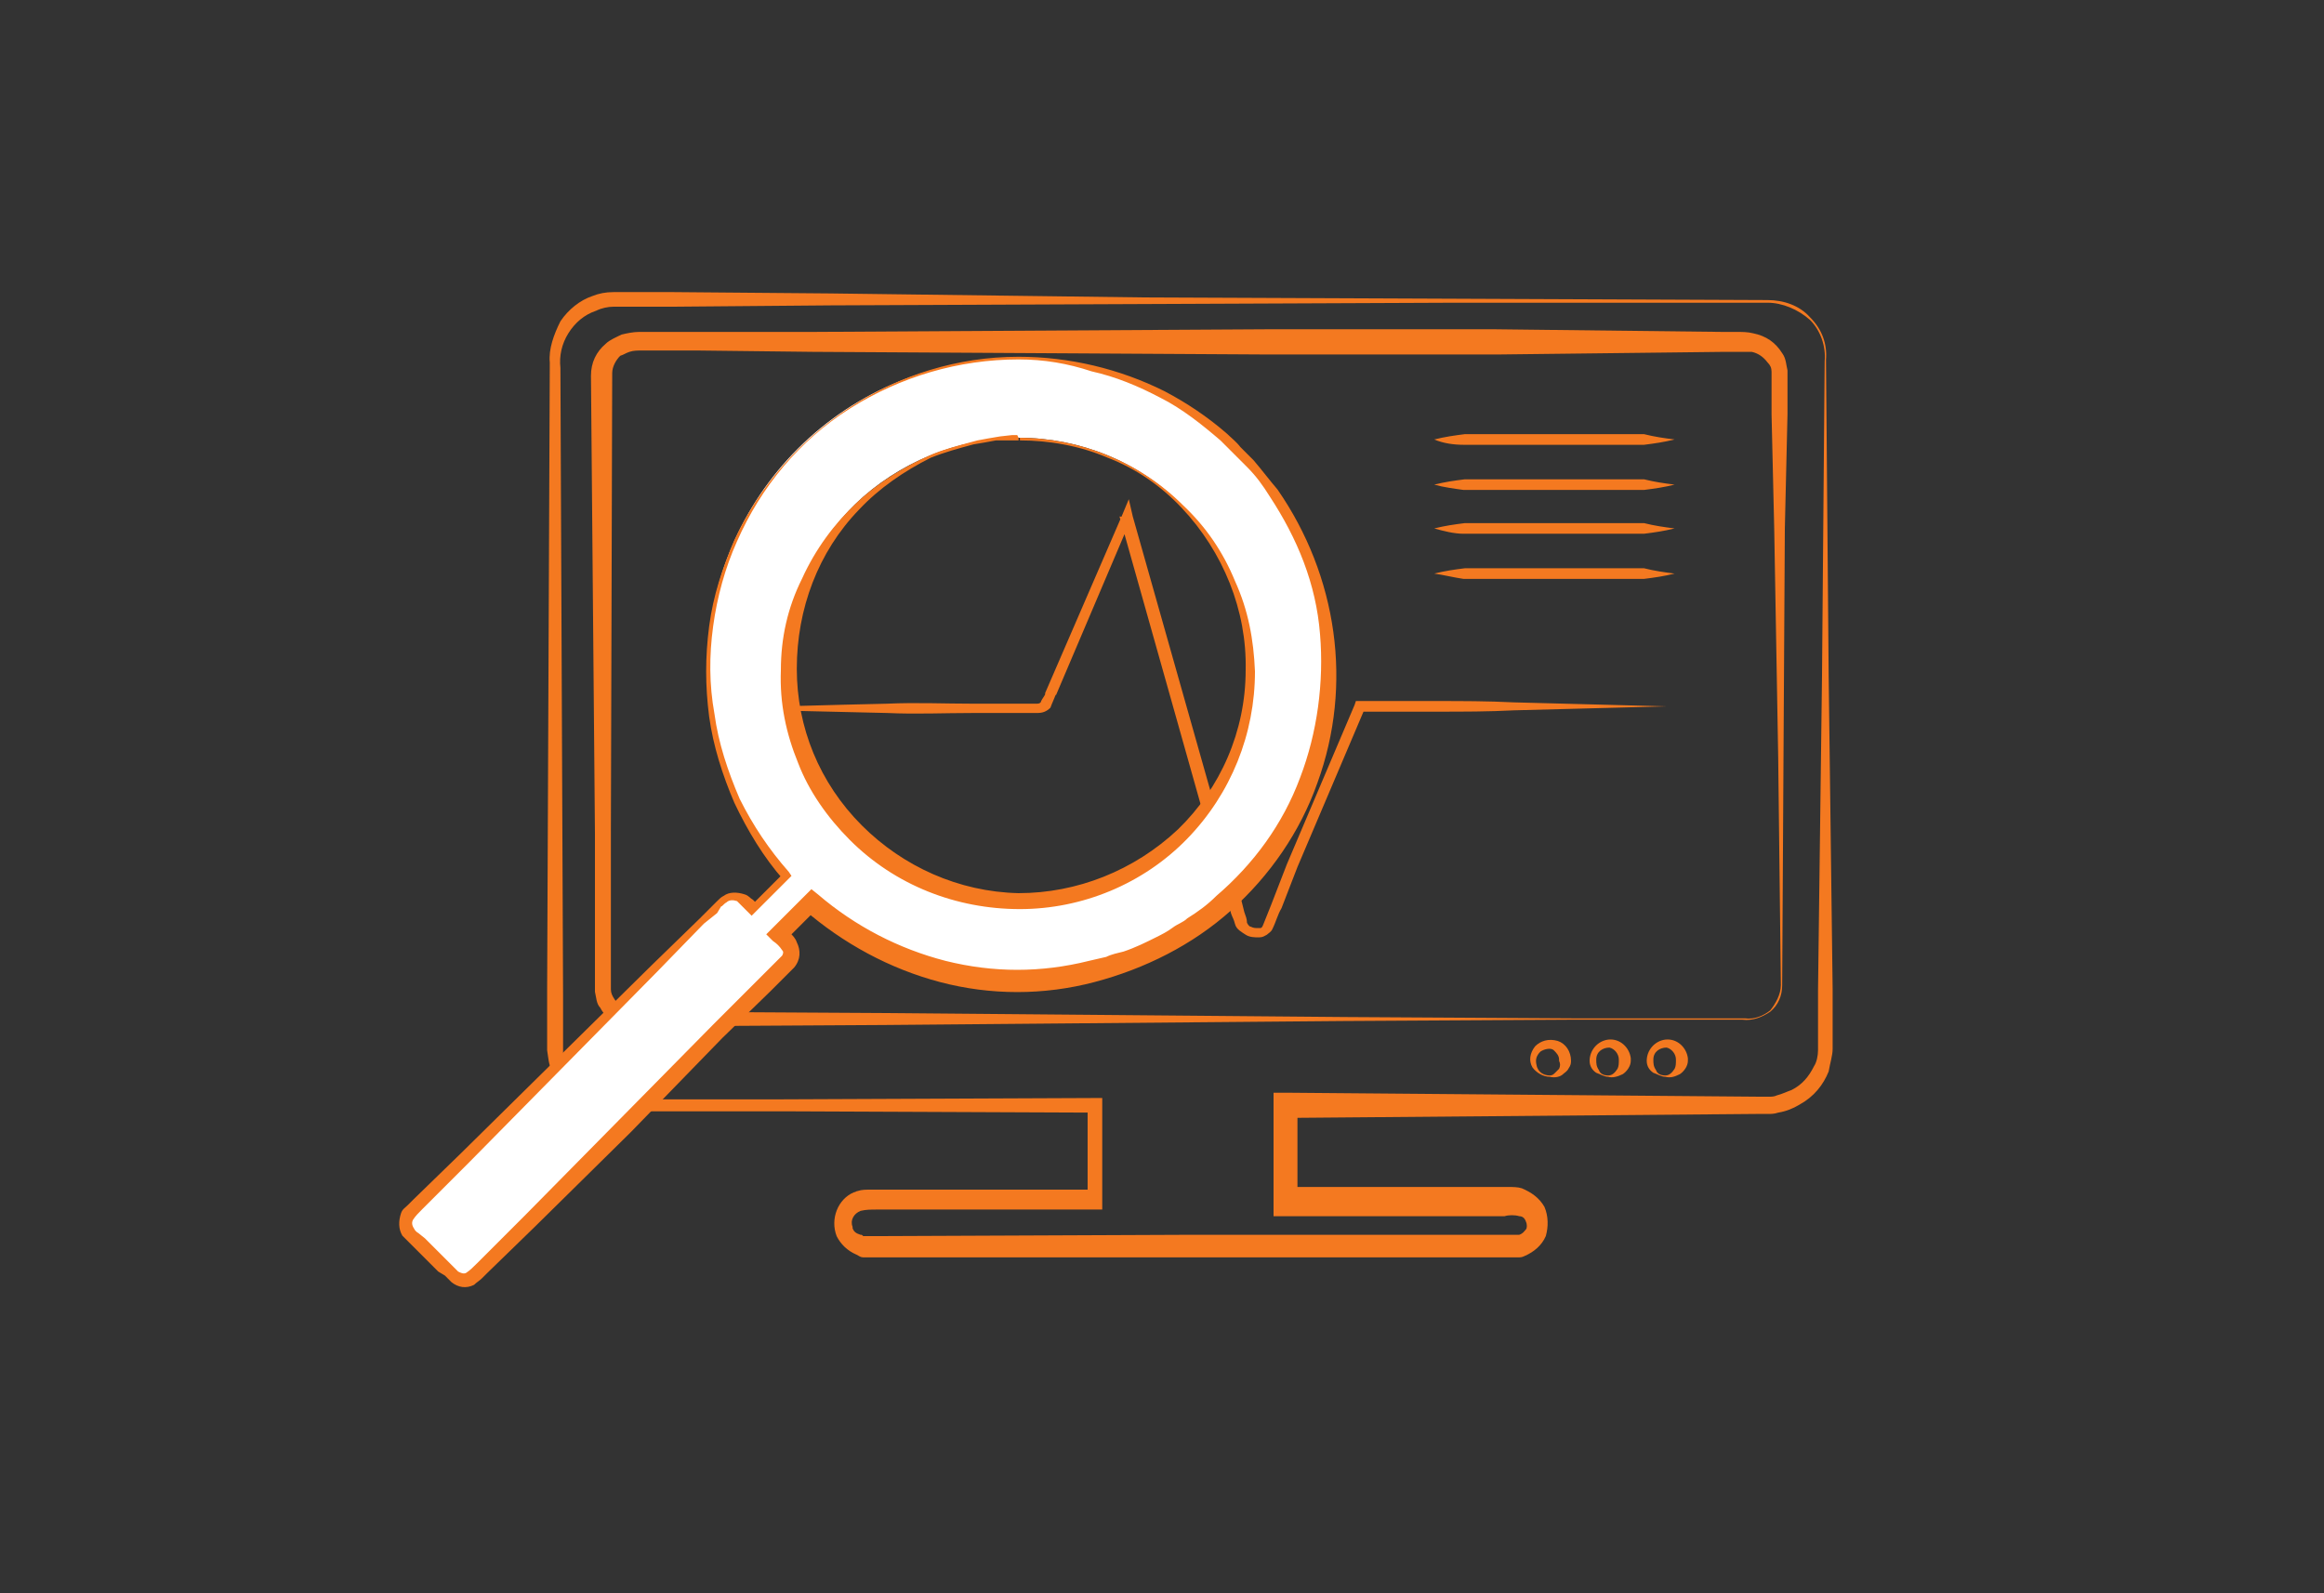
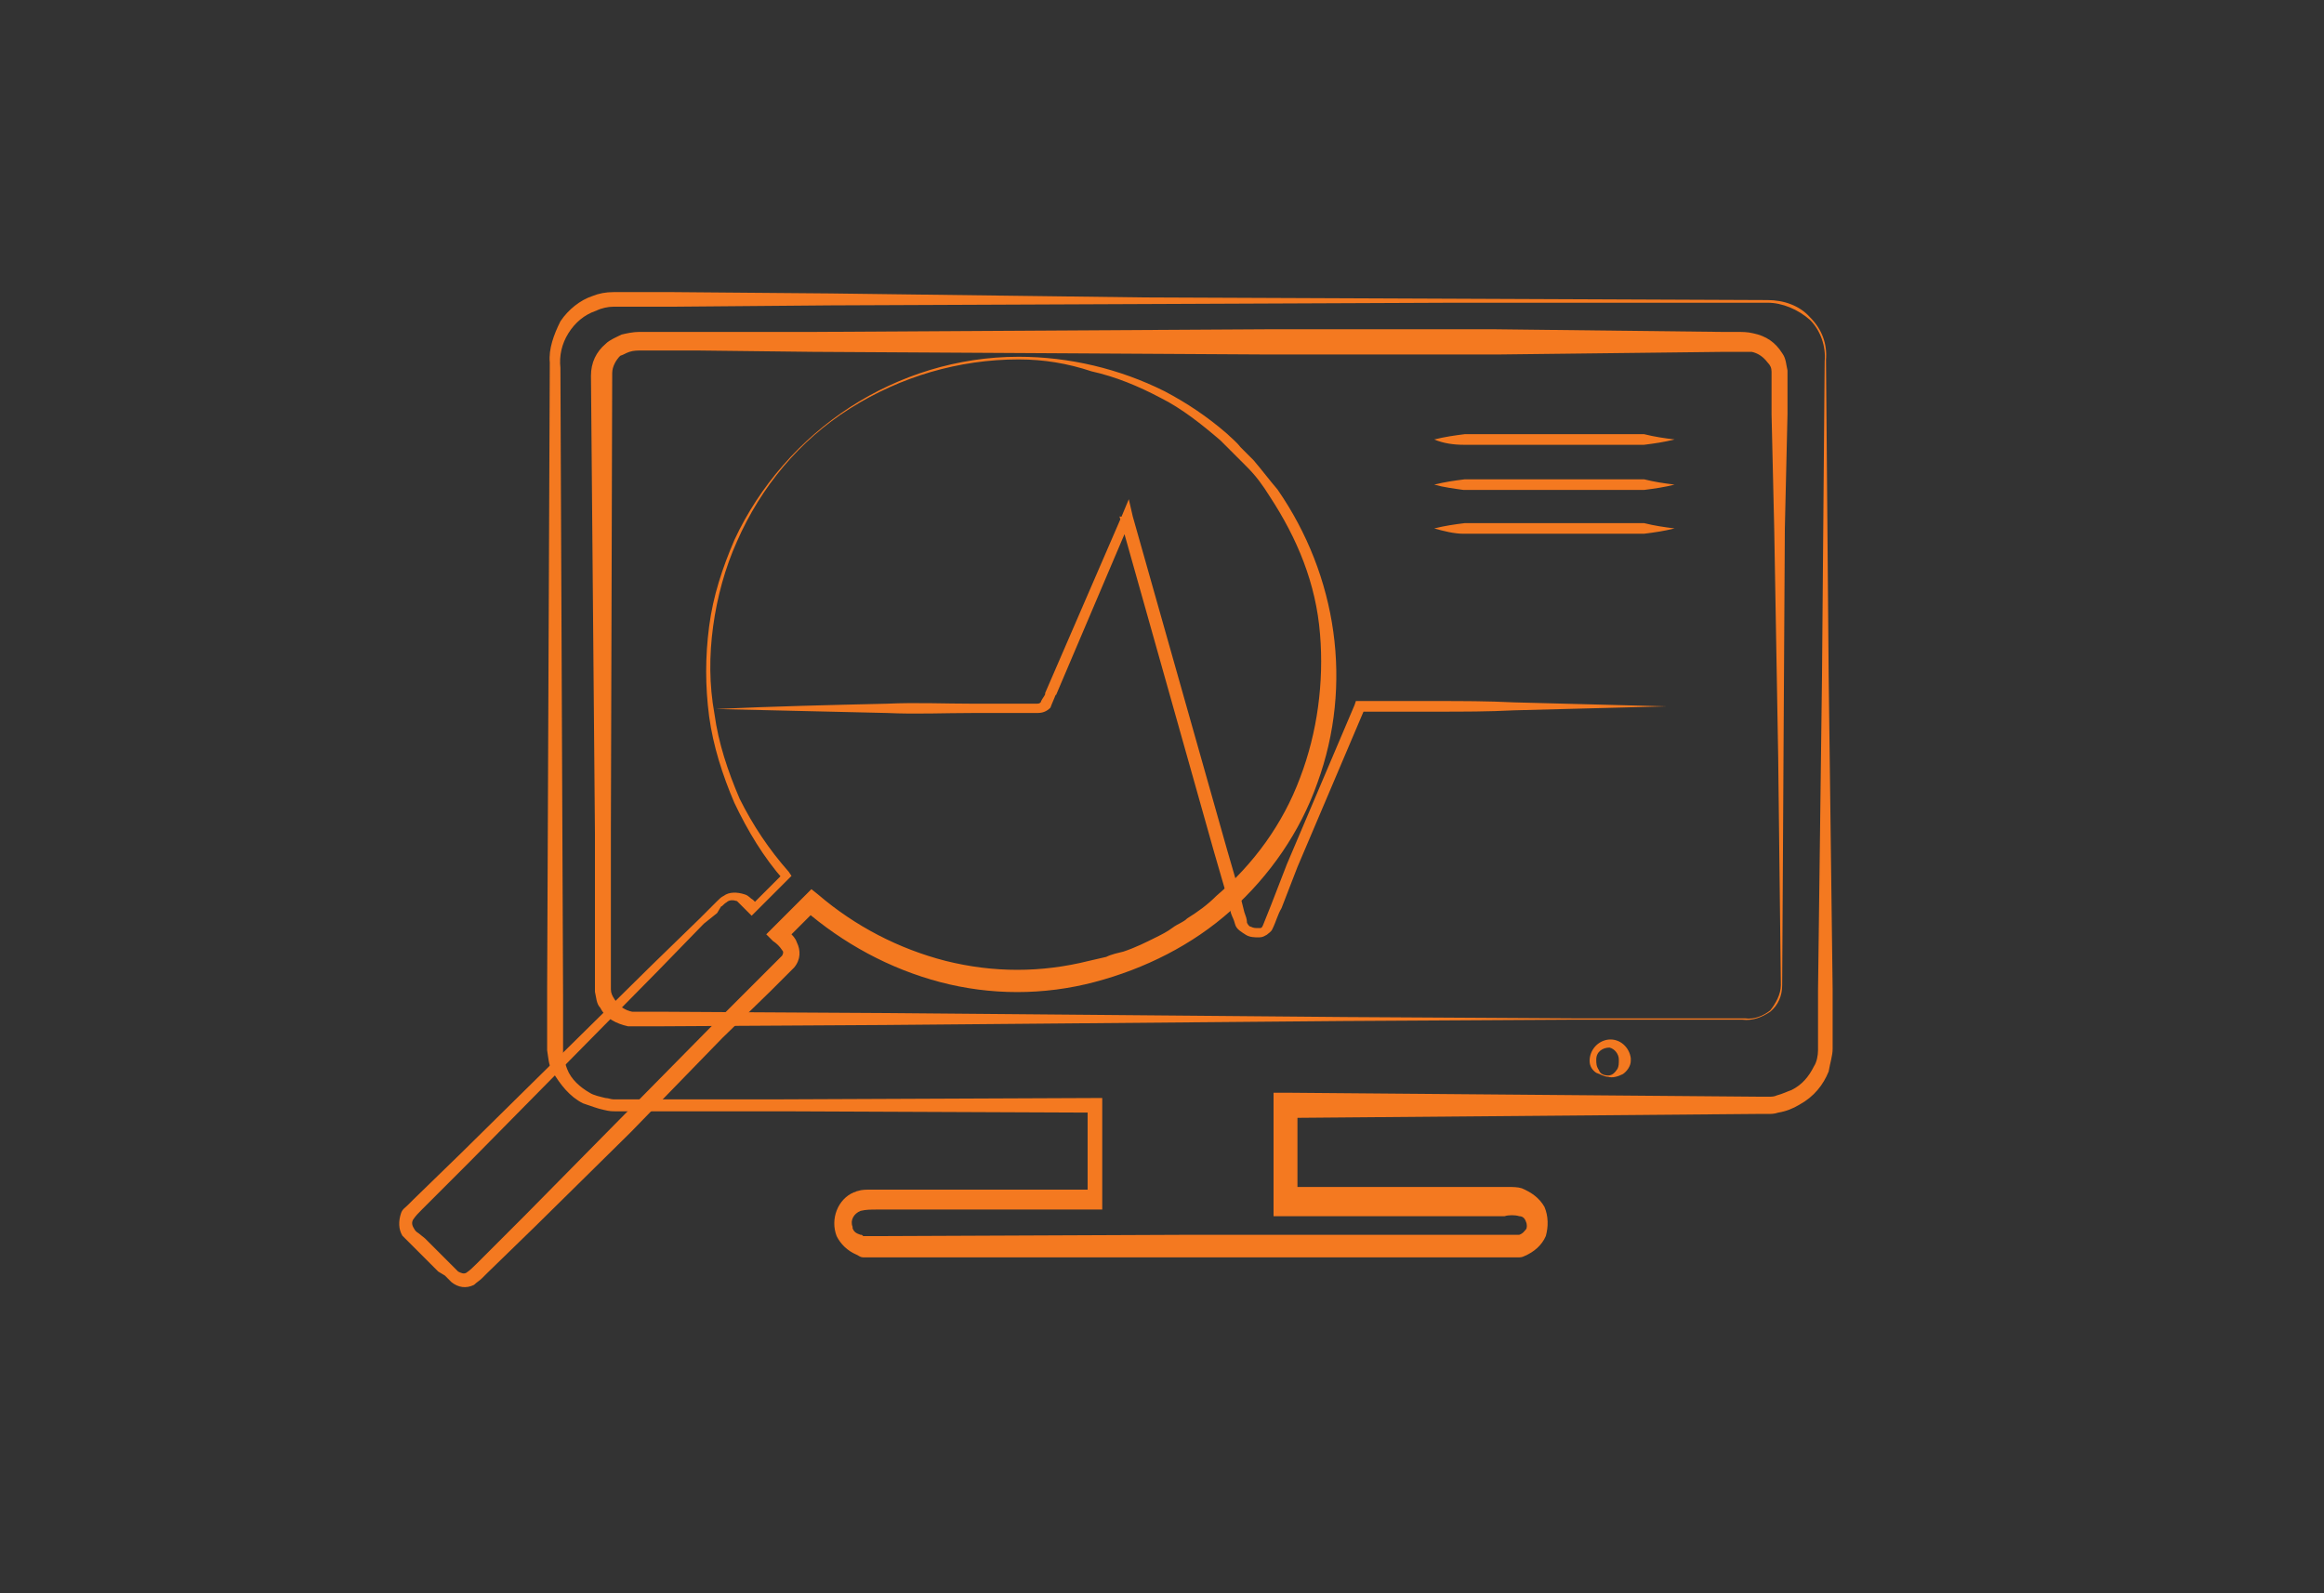
<svg xmlns="http://www.w3.org/2000/svg" version="1.1" id="Gruppe_1559" x="0px" y="0px" viewBox="0 0 175 120" style="enable-background:new 0 0 175 120;" xml:space="preserve">
  <rect x="0" y="0" width="175" height="120" fill="#333333" stroke="none" />
  <style type="text/css">
	.st0{fill:#F47920;}
	.st1{fill:#FFFFFF;}
</style>
  <path id="Pfad_4676" class="st0" d="M133.1,22.8h-23.6L86,22.9L62.5,23l-11.8,0.1h-3h-1.5c-0.4,0-0.9,0.1-1.3,0.3  c-0.9,0.3-1.6,0.9-2.1,1.7c-0.5,0.8-0.7,1.7-0.6,2.6l0.2,47.2v3c0,0.4,0,1,0,1.4c0,0.4,0.2,0.9,0.3,1.2c0.3,0.8,1,1.4,1.7,1.8  c0.3,0.2,0.8,0.3,1.2,0.4c0.2,0,0.4,0.1,0.6,0.1h0.6h11.8l23.6-0.1H83v0.5v7.2v0.7h-0.7H70.5h-3H66c-0.4,0-0.8,0-1.2,0.1  c-0.5,0.2-0.8,0.7-0.6,1.2c0,0,0,0,0,0.1c0.1,0.3,0.3,0.4,0.6,0.5c0.1,0,0.1,0,0.2,0.1c0.1,0,0.2,0,0.3,0h0.9l23.5-0.1h23.5h0.7  c0.1,0,0.2,0,0.3,0c0.1,0,0.1,0,0.2,0c0.3-0.1,0.4-0.3,0.5-0.4s0.1-0.4,0-0.6c-0.1-0.3-0.3-0.4-0.5-0.4c-0.3-0.1-0.8-0.1-1.1,0h-4.4  H96.9h-1v-9.3h1l23.7,0.2l11.9,0.1c0.3,0,0.5,0,0.7,0s0.4,0,0.6-0.1c0.4-0.1,0.8-0.3,1.1-0.4c0.8-0.4,1.3-1,1.7-1.8  c0.2-0.3,0.3-0.8,0.3-1.2s0-1,0-1.5v-3l0.3-23.7l0.2-23.7l0,0c0.1-1.1-0.3-2.3-1.1-3.1C135.4,23.3,134.2,22.8,133.1,22.8z   M133.1,22.6c1.2,0,2.4,0.4,3.2,1.3c0.9,0.9,1.3,2,1.2,3.2l0,0l0.2,23.7l0.3,23.7v3c0,0.5,0,1,0,1.5c0,0.5-0.2,1.1-0.3,1.7  c-0.4,1-1.1,1.9-2.2,2.5c-0.5,0.3-1,0.5-1.6,0.6c-0.3,0.1-0.5,0.1-0.9,0.1c-0.3,0-0.5,0-0.8,0L120.4,84l-23.7,0.2l1-1v7.2l-1-1h11.8  h5.1c0.3,0,0.7,0,1,0.1c0.7,0.3,1.3,0.7,1.7,1.4c0.3,0.7,0.3,1.5,0.1,2.2c-0.3,0.7-0.9,1.2-1.6,1.5c-0.2,0.1-0.3,0.1-0.5,0.1  c-0.2,0-0.3,0-0.4,0h-0.7H89.7H66.1h-0.7c-0.2,0-0.3,0-0.4,0c-0.2,0-0.3-0.1-0.5-0.2c-0.7-0.3-1.2-0.8-1.5-1.4  c-0.5-1.3,0.1-2.8,1.3-3.3c0.1,0,0.2-0.1,0.3-0.1c0.3-0.1,0.6-0.1,1-0.1h0.7h1.5h3h11.8l-0.7,0.7v-7.2l0.7,0.7l-23.6-0.1H47.1h-0.7  c-0.3,0-0.5,0-0.9-0.1c-0.5-0.1-1-0.3-1.6-0.5c-1-0.5-1.7-1.4-2.3-2.4c-0.3-0.5-0.3-1-0.4-1.6c0-0.6,0-1,0-1.6v-3l0.2-47.2  c-0.1-1,0.3-2.1,0.8-3.1c0.6-0.9,1.5-1.6,2.4-1.9c0.5-0.2,1-0.3,1.6-0.3h1.5h3l11.8,0.1L86,22.4l23.6,0.1L133.1,22.6z" />
-   <path id="Pfad_4677" class="st0" d="M116.7,81.1c-0.5,0-1-0.3-1.3-0.7c-0.3-0.5-0.2-1.1,0.2-1.6c0.4-0.4,1-0.6,1.7-0.4  c0.6,0.2,1,0.8,1,1.5v-0.1c0,0.3,0,0.4-0.2,0.7c-0.1,0.2-0.3,0.3-0.4,0.4C117.5,81.1,117.1,81.2,116.7,81.1z M116.7,81  c0.2,0,0.3-0.1,0.4-0.2c0.1-0.1,0.2-0.2,0.3-0.3c0.1-0.2,0.1-0.4,0-0.6v-0.1c0-0.3-0.2-0.5-0.4-0.7s-0.7-0.1-1,0.1  c-0.3,0.3-0.4,0.6-0.3,1C115.8,80.8,116.3,81,116.7,81z" />
  <path id="Pfad_4678" class="st0" d="M121.1,81.1c-0.3,0-0.6-0.2-0.9-0.3c-0.3-0.2-0.5-0.5-0.5-0.9c0-0.8,0.6-1.5,1.4-1.6  c0.9-0.1,1.6,0.6,1.7,1.4c0,0.1,0,0.1,0,0.2c0,0.4-0.3,0.8-0.6,1C121.8,81.1,121.4,81.2,121.1,81.1z M121.1,81  c0.3,0,0.5-0.2,0.7-0.5c0.1-0.2,0.1-0.4,0.1-0.7c0-0.4-0.3-0.8-0.7-0.9c-0.5,0-1,0.3-1,0.9c0,0.3,0,0.5,0.2,0.8  C120.5,80.9,120.8,81,121.1,81z" />
-   <path id="Pfad_4679" class="st0" d="M125.4,81.1c-0.3,0-0.6-0.2-0.9-0.3c-0.3-0.2-0.5-0.5-0.5-0.9c0-0.8,0.6-1.5,1.4-1.6  c0.9-0.1,1.6,0.6,1.7,1.4c0,0.1,0,0.1,0,0.2c0,0.4-0.3,0.8-0.6,1C126.1,81.1,125.8,81.2,125.4,81.1z M125.4,81  c0.3,0,0.5-0.2,0.7-0.5c0.1-0.2,0.1-0.4,0.1-0.7c0-0.4-0.3-0.8-0.7-0.9c-0.5,0-1,0.3-1,0.9c0,0.3,0,0.5,0.2,0.8  C124.8,80.9,125.1,81,125.4,81z" />
  <path id="Pfad_4680" class="st0" d="M134.2,74.2c0,0.8-0.3,1.5-0.9,2c-0.6,0.4-1.3,0.7-2.1,0.6h-12.9l-17.2,0.1l-34.5,0.3l-17.2,0.1  h-1c-0.3,0-0.8,0-1.1,0c-0.9-0.2-1.7-0.6-2.1-1.4c-0.3-0.3-0.3-0.8-0.4-1.2c0-0.4,0-0.8,0-1.1v-2.2v-8.6l-0.3-34.5  c0-1,0.4-1.8,1.1-2.4c0.3-0.3,0.8-0.5,1.2-0.7c0.4-0.1,0.9-0.2,1.3-0.2h4.3h8.6l17.2-0.1l17.2-0.1h17.2l17.2,0.2h1  c0.4,0,0.8,0,1.2,0.1c1,0.2,1.7,0.7,2.2,1.5c0.3,0.4,0.3,0.9,0.4,1.3c0,0.5,0,0.8,0,1.1v2.2l-0.2,8.6L134.3,57L134.2,74.2z   M134.1,74.2L133.9,57l-0.3-17.2l-0.2-8.6V29c0-0.3,0-0.8,0-1c0-0.3-0.1-0.5-0.3-0.7c-0.3-0.4-0.7-0.7-1.2-0.8c-0.3,0-0.6,0-1,0h-1  l-17.2,0.2H95.6l-17.2-0.1l-17.2-0.1l-8.6-0.1h-4.3c-0.3,0-0.6,0-0.9,0.1c-0.3,0.1-0.4,0.2-0.7,0.3c-0.3,0.3-0.6,0.8-0.6,1.3  L46,62.7v8.6v2.2c0,0.3,0,0.8,0,1c0,0.3,0.1,0.5,0.3,0.8c0.3,0.5,0.8,0.8,1.3,0.9c0.3,0,0.7,0,1,0h1l17.2,0.1l34.5,0.3l17.2,0.1  h12.9c0.7,0.1,1.4-0.2,1.9-0.6C133.7,75.6,134.1,74.9,134.1,74.2L134.1,74.2z" />
  <path id="Pfad_4681" class="st0" d="M108,33.1c0.8-0.2,1.5-0.3,2.3-0.4h2.3h11.2c0.8,0.2,1.5,0.3,2.3,0.4c-0.8,0.2-1.5,0.3-2.3,0.4  h-11.3h-2.3C109.5,33.5,108.7,33.4,108,33.1z" />
  <path id="Pfad_4682" class="st0" d="M108,36.5c0.8-0.2,1.5-0.3,2.3-0.4h2.3h11.2c0.8,0.2,1.5,0.3,2.3,0.4c-0.8,0.2-1.5,0.3-2.3,0.4  h-11.3h-2.3C109.5,36.8,108.7,36.7,108,36.5z" />
  <path id="Pfad_4683" class="st0" d="M108,39.8c0.8-0.2,1.5-0.3,2.3-0.4h2.3h11.2c0.8,0.2,1.5,0.3,2.3,0.4c-0.8,0.2-1.5,0.3-2.3,0.4  h-11.3h-2.3C109.5,40.2,108.7,40,108,39.8z" />
-   <path id="Pfad_4684" class="st0" d="M108,43.2c0.8-0.2,1.5-0.3,2.3-0.4h2.3h11.2c0.8,0.2,1.5,0.3,2.3,0.4c-0.8,0.2-1.5,0.3-2.3,0.4  h-11.3h-2.3C109.5,43.5,108.7,43.3,108,43.2z" />
  <path id="Pfad_4685" class="st0" d="M53.9,53.4c4.3-0.2,8.6-0.3,12.9-0.4c2.2-0.1,4.3,0,6.5,0h4.8c0.2,0,0.3-0.1,0.3-0.2  c0.1-0.2,0.2-0.3,0.3-0.5v-0.1l0,0l5.8-13.4l0.5-1.2l0.3,1.3L92.4,64l0.9,3.1l0.4,1.6c0.1,0.3,0.2,0.5,0.2,0.8  c0.1,0.2,0.2,0.3,0.3,0.3c0.2,0.1,0.3,0.1,0.6,0.1c0.2,0,0.2,0,0.3-0.2l0.6-1.5l1.2-3.1l5.1-12l0.1-0.3h6.1c1.9,0,3.8,0,5.8,0.1  l11.5,0.3l-11.5,0.3c-1.9,0.1-3.8,0.1-5.8,0.1h-5.8l0.4-0.3l-5.1,12l-1.2,3.1c-0.3,0.5-0.4,1-0.7,1.6c-0.1,0.2-0.3,0.3-0.4,0.4  c-0.2,0.1-0.3,0.2-0.6,0.2c-0.3,0-0.7,0-1-0.2c-0.3-0.2-0.7-0.4-0.8-0.8s-0.2-0.5-0.3-0.8l-0.4-1.6l-0.9-3.1l-7.1-25.2l0.9,0.1  l-5.7,13.4v-0.1c-0.1,0.3-0.3,0.7-0.4,1c-0.3,0.3-0.6,0.4-1,0.4h-4.8c-2.2,0-4.3,0.1-6.5,0C62.5,53.6,58.3,53.5,53.9,53.4z" />
  <g id="Gruppe_1295" transform="translate(0 5.27)">
    <g id="Gruppe_1294">
-       <path id="Pfad_4686" class="st1" d="M76.7,21.7c-6.2,0-12.2,2.4-16.6,6.8c-8.7,8.7-9.2,22.8-1,32.1L56.7,63l-0.6-0.6    c-0.4-0.4-1.2-0.4-1.7,0l0,0L30.8,85.8c-0.4,0.4-0.4,1.2,0,1.7l0,0l3.2,3.2c0.4,0.4,1.2,0.4,1.7,0l0,0l23.6-23.5    c0.4-0.4,0.4-1.2,0-1.7l0,0L58.7,65l2.4-2.4c9.3,8.2,23.4,7.9,32.1-0.9c9.2-9.2,9.2-24,0.1-33.1C88.9,24.2,82.9,21.7,76.7,21.7    L76.7,21.7z M76.7,27.7c4.6,0,9.1,1.8,12.3,5.1c6.8,6.8,6.8,17.7,0,24.5l-0.1,0.1c-6.7,6.7-17.7,6.7-24.5,0l-0.1-0.1    c-6.8-6.8-6.8-17.7,0-24.5l0.1-0.1C67.6,29.6,72.1,27.7,76.7,27.7L76.7,27.7z" />
      <g id="Gruppe_1293">
        <path id="Pfad_4687" class="st0" d="M76.7,21.8c-4.5,0-8.9,1.3-12.7,3.7c-3.8,2.4-6.7,5.9-8.5,10c-0.9,2-1.5,4.2-1.8,6.4     c-0.3,2.2-0.3,4.4,0.1,6.6c0.3,2.2,1,4.3,1.9,6.4c1,2,2.2,3.8,3.7,5.5l0.2,0.3l-0.3,0.3l-2.4,2.4l-0.3,0.3l-0.3-0.3     c-0.3-0.3-0.5-0.5-0.8-0.8c-0.3-0.1-0.6-0.1-0.8,0.1c-0.2,0.1-0.3,0.3-0.4,0.3l-0.3,0.5L53,64.3l-3.5,3.6L42.5,75l-7.1,7.2     l-3.6,3.6c-0.3,0.3-0.5,0.5-0.7,0.8c-0.1,0.2-0.1,0.4,0.1,0.7c0.1,0.2,0.3,0.3,0.3,0.3L32,88l0.9,0.9l0.9,0.9l0.4,0.4     c0.1,0.1,0.3,0.3,0.3,0.3c0.2,0.1,0.4,0.2,0.6,0.1c0.3-0.2,0.5-0.4,0.8-0.7l3.6-3.6l7.1-7.2l7.1-7.2l3.6-3.6l0.9-0.9l0.4-0.4     c0.1-0.1,0.3-0.3,0.3-0.3c0.1-0.2,0.1-0.3,0-0.4c-0.2-0.3-0.4-0.5-0.7-0.7l-0.5-0.5l0.5-0.5l2.4-2.4l0.5-0.5l0.5,0.4     c2.8,2.4,6.1,4.1,9.6,5c3.6,0.9,7.2,0.9,10.8,0l1.3-0.3c0.4-0.2,0.9-0.3,1.3-0.4c0.9-0.3,1.7-0.7,2.5-1.1     c0.4-0.2,0.8-0.4,1.2-0.7c0.4-0.3,0.8-0.4,1.1-0.7c0.8-0.5,1.5-1,2.2-1.7c2.8-2.4,5-5.4,6.3-8.9c1.3-3.4,1.8-7.2,1.5-10.8     c-0.3-3.8-1.7-7.2-3.8-10.4c-0.5-0.8-1-1.5-1.7-2.2l-1-1c-0.3-0.3-0.7-0.7-1-1c-1.4-1.2-2.9-2.4-4.5-3.2c-1.7-0.9-3.4-1.6-5.2-2     C80.4,22.1,78.6,21.8,76.7,21.8z M76.7,21.6c3.8,0,7.6,0.9,11,2.6c1.7,0.9,3.2,1.9,4.7,3.2c0.3,0.3,0.7,0.6,1,1l1,1     c0.6,0.7,1.2,1.5,1.8,2.2c4.5,6.5,5.7,14.7,3,22.1c-1.3,3.7-3.6,7-6.5,9.6s-6.5,4.4-10.3,5.4c-3.8,1-7.8,1-11.6,0     c-3.8-1-7.3-2.9-10.3-5.5h1l-2.4,2.4v-1l0.4,0.4c0.2,0.2,0.4,0.4,0.5,0.7c0.3,0.6,0.3,1.3-0.2,1.9c-0.2,0.2-0.3,0.3-0.5,0.5     l-0.4,0.4l-0.9,0.9l-3.6,3.5L47.5,80l-7.2,7.1l-3.6,3.5L36.3,91c-0.2,0.2-0.4,0.3-0.6,0.5c-0.6,0.3-1.2,0.2-1.7-0.2     c-0.2-0.2-0.3-0.3-0.5-0.5L33,90.5l-0.9-0.9l-0.9-0.9l-0.4-0.4c-0.2-0.2-0.3-0.3-0.5-0.5c-0.3-0.5-0.3-1.1-0.1-1.7     c0.1-0.3,0.3-0.4,0.5-0.6l0.4-0.4l3.6-3.5l7.2-7.1l7.2-7.1l3.6-3.5l0.9-0.9l0.4-0.4c0.2-0.2,0.3-0.3,0.5-0.4     c0.4-0.3,1-0.3,1.6-0.1c0.3,0.1,0.4,0.3,0.6,0.4l0.4,0.4h-0.5l2.4-2.4v0.5c-1.5-1.7-2.7-3.7-3.7-5.8c-0.9-2.1-1.6-4.3-1.9-6.5     c-0.3-2.3-0.3-4.5,0-6.8c0.3-2.3,1-4.4,1.9-6.5c1.9-4.1,5-7.6,8.7-10C67.7,23,72.1,21.6,76.7,21.6L76.7,21.6z" />
-         <path id="Pfad_4688" class="st0" d="M76.7,27.7c4.6,0,9.1,1.8,12.4,5.1c1.7,1.6,3,3.5,3.9,5.7c1,2.2,1.4,4.4,1.5,6.8     c0,4.7-1.8,9.2-5.1,12.6c-3.3,3.4-7.9,5.3-12.6,5.3c-4.8,0-9.4-1.8-12.8-5.2c-1.7-1.7-3.1-3.7-3.9-5.8c-0.9-2.2-1.4-4.5-1.3-7     c0-2.4,0.5-4.7,1.6-6.9c1-2.2,2.4-4.1,4.1-5.7c1.7-1.6,3.7-2.8,5.8-3.7c1-0.4,2.2-0.7,3.3-1c0.5-0.1,1.1-0.2,1.7-0.3l0.9-0.1h0.4     L76.7,27.7L76.7,27.7c0,0.1,0-0.2,0,0.2V27.7z M76.7,27.7c0,0.3,0,0.1,0,0.2l0,0h-0.1h-0.1h-0.2h-0.4L75,27.9     c-0.5,0.1-1.1,0.2-1.7,0.3c-1.1,0.3-2.2,0.6-3.2,1c-2,1-3.9,2.3-5.4,3.9c-3.1,3.2-4.7,7.5-4.7,12c0,4.4,1.7,8.6,4.9,11.8     c3.1,3.1,7.3,5,11.8,5.1c4.4,0,8.7-1.7,12-4.8c3.2-3.1,5.1-7.4,5.1-12c0.1-4.5-1.7-8.9-4.8-12.2c-1.6-1.7-3.5-3-5.6-3.8     c-2.1-0.9-4.4-1.3-6.6-1.3V27.7z" />
      </g>
    </g>
  </g>
</svg>